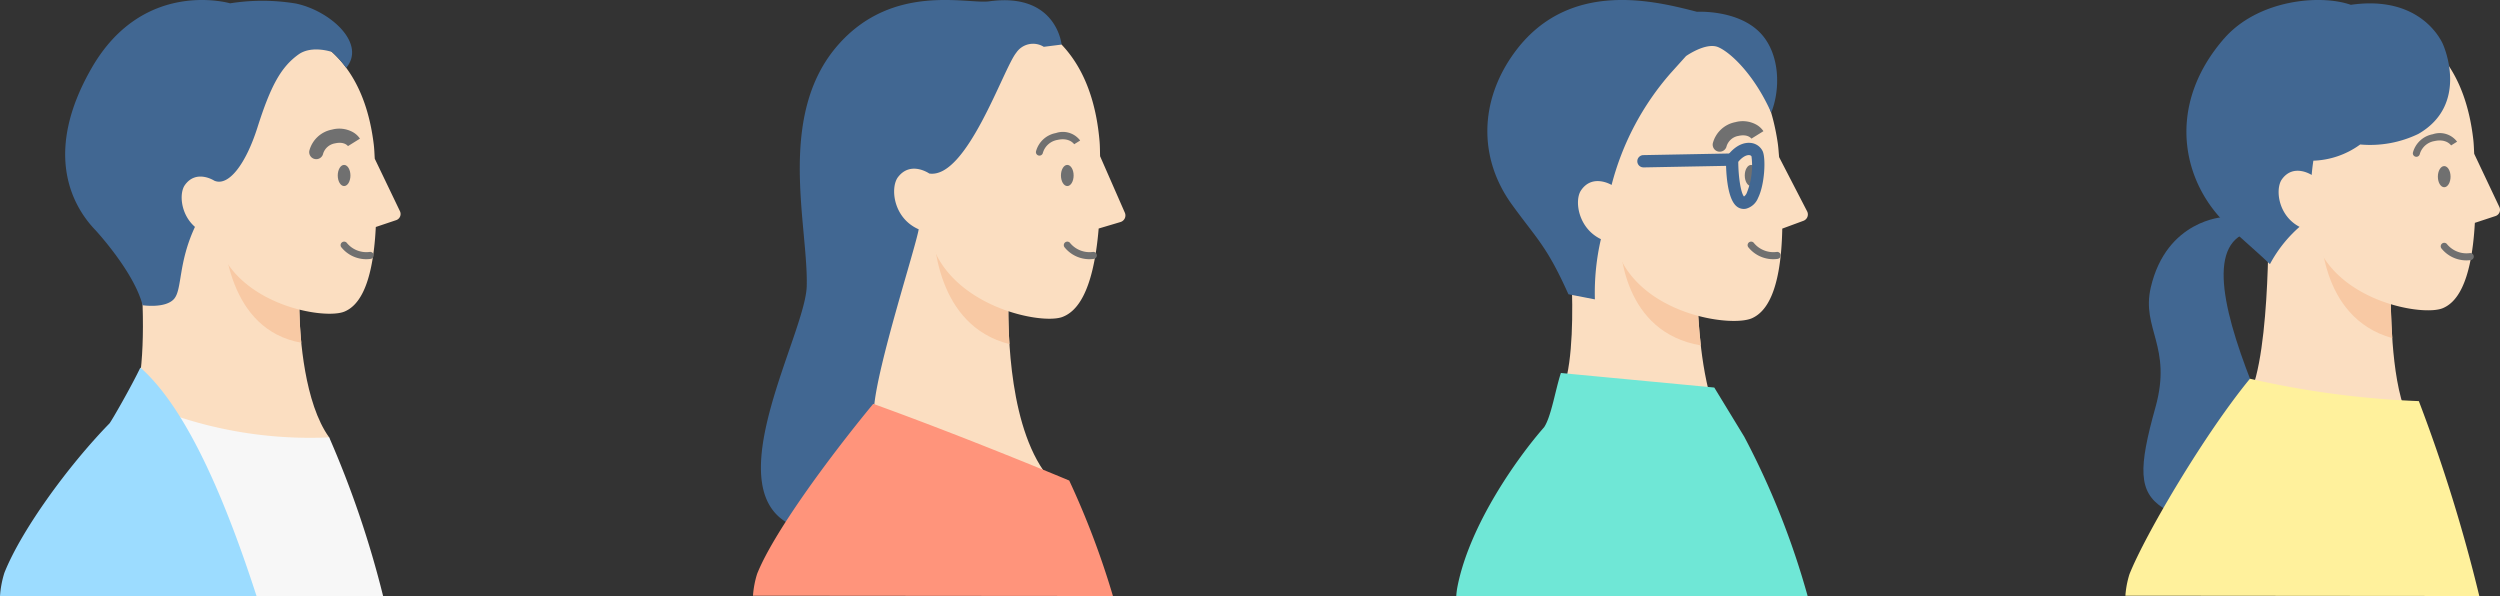
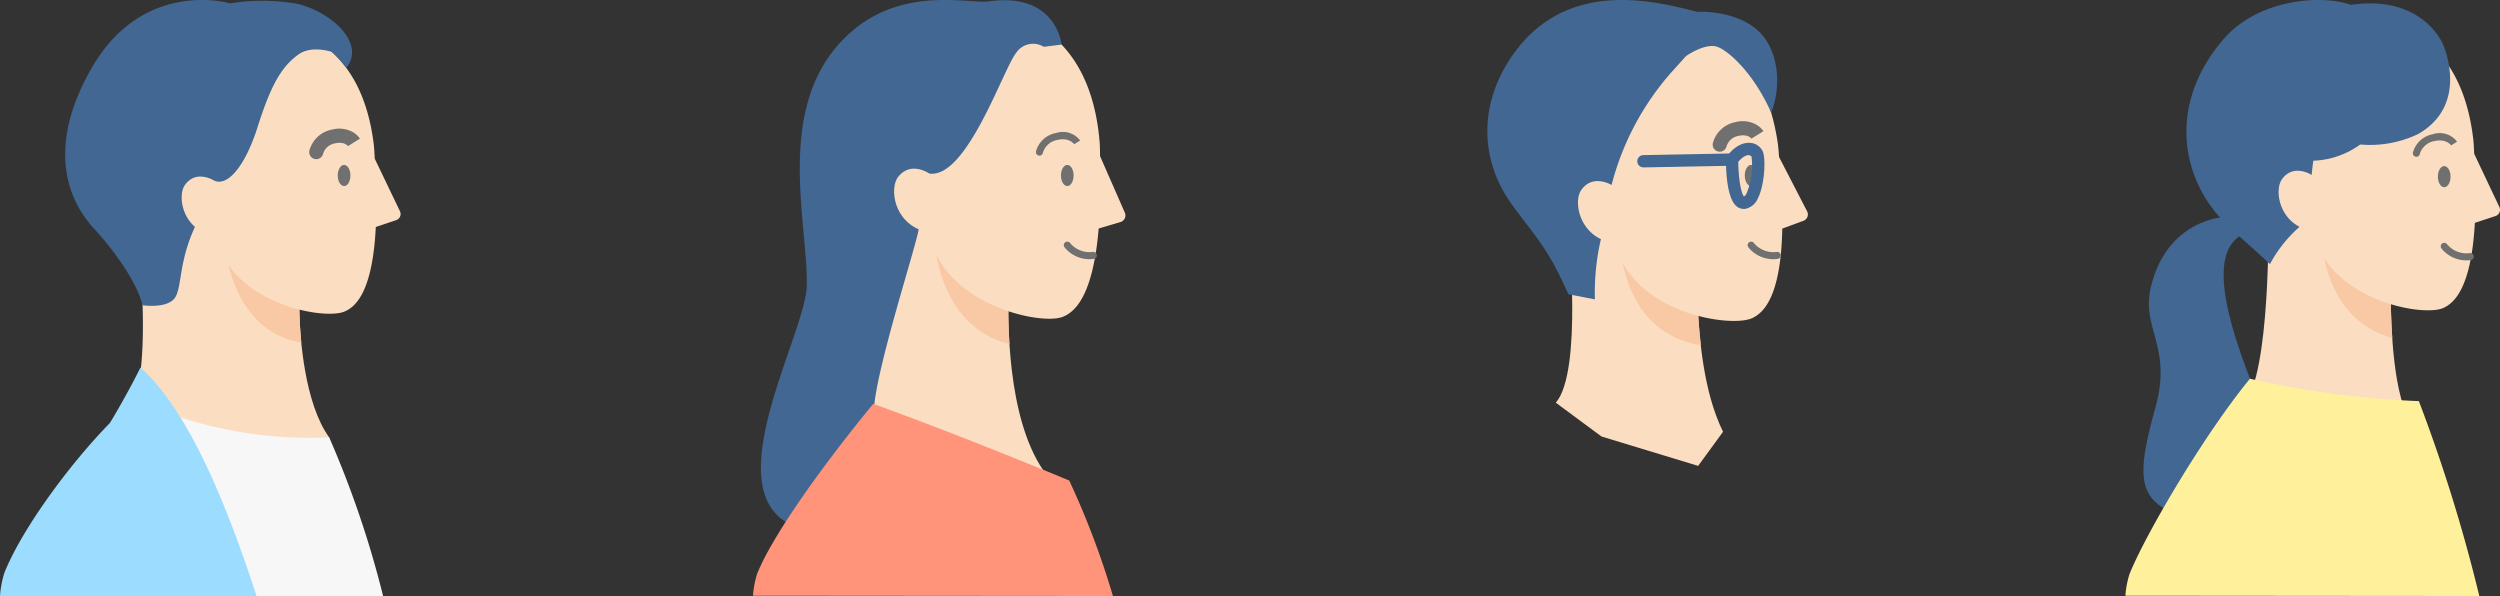
<svg xmlns="http://www.w3.org/2000/svg" width="354.709" height="84.565" viewBox="0 0 354.709 84.565">
  <rect x="0" y="0" width="354.709" height="84.565" fill="#333333" stroke="none" />
  <defs>
    <clipPath id="a">
      <rect width="53.147" height="84.565" fill="none" />
    </clipPath>
    <clipPath id="b">
      <rect width="49.887" height="84.565" fill="none" />
    </clipPath>
    <clipPath id="c">
      <rect width="52.836" height="84.565" fill="none" />
    </clipPath>
    <clipPath id="d">
      <rect width="56.84" height="84.565" fill="none" />
    </clipPath>
  </defs>
  <g transform="translate(-10 -7920.075)">
    <g transform="translate(311.563 7920.075)">
      <g transform="translate(0)" clip-path="url(#a)">
        <path d="M27.7,96.008l.976,5.421,19.249,5.081,3.859-7.326c-2.971-4.12-3.144-14.4-3.23-18.578V69.4H31.215s.347,22.432-3.516,26.6" transform="translate(-10.926 -38.607)" fill="#fbdec1" />
        <path d="M34.475,69.4h9.963v11.2c.03,1.437.07,3.6.23,5.98C34.238,83.654,34.4,71.171,34.475,69.4" transform="translate(-6.812 -38.607)" fill="#f8c9a4" />
        <path d="M86.192,71.963c-5.043,2.861-1.8,13.518,3.271,25.425,4.918,11.546-4.557,19.55-14.349,13.315-3.6-2.292-3.531-5.686-1.121-14.307s-2.022-11.136-.67-16.979C75.558,69.759,83.706,69.4,83.706,69.4h3.012Z" transform="translate(-69.731 -38.607)" fill="#416792" />
        <path d="M6.6,151.886a13.254,13.254,0,0,1,.573-3.036c2.247-5.646,10.657-19.919,17.1-27.748a129.459,129.459,0,0,0,23.963,3.176,226.926,226.926,0,0,1,8.578,27.653Z" transform="translate(-6.605 -67.366)" fill="#fff19c" />
        <path d="M10.588,37.449c3.133,8.473,15.144,10.584,17.979,9.414,1.742-.719,4.066-3.06,4.565-12.112l2.93-.966a.931.931,0,0,0,.55-1.281l-3.572-7.551c-.039-.668-.051-1.352-.133-2.059C30.812,4.792,16.684,5.637,16.684,5.637S4.148,4.945.656,17.921c-2.673,9.934,3.448,15.6,7.229,18.057a17.723,17.723,0,0,0,2.7,1.471" transform="translate(16.446 -3.132)" fill="#fbdec1" />
        <path d="M21.288,5.474C26.062-.011,34.856-.859,39.27.684,49.56-.8,52.357,6.319,52.357,6.319S56.2,14.771,48.85,19A15.731,15.731,0,0,1,40.6,20.5a11.936,11.936,0,0,1-6.646,2.3c-.109.718-.188,1.4-.239,2.025,0,0-2.571-1.688-4.222.613-.966,1.346-.574,5.143,2.5,6.747a18.738,18.738,0,0,0-4.2,5.293c-2.3-2.205-5.74-5.046-7.349-6.909-5.478-6.341-6.8-16.316.843-25.1" transform="translate(-7.289 0)" fill="#416792" />
        <g transform="translate(40.856 18.741)">
          <path d="M.007,4.189a.5.5,0,0,1-.5-.477A4.525,4.525,0,0,1,1.195-.422a.5.5,0,0,1,.69.153.5.5,0,0,1-.15.688A3.582,3.582,0,0,0,.507,3.666a.5.5,0,0,1-.476.523Z" transform="translate(4.38 17.672) rotate(-90)" fill="#707070" />
          <ellipse cx="0.9" cy="1.5" rx="0.9" ry="1.5" transform="translate(3.474 4.824)" fill="#707070" />
          <path d="M1.371,6.017a.5.5,0,0,1-.245-.065A3.585,3.585,0,0,1-.48,2.457,3.074,3.074,0,0,1,1.592-.486l.238.971.006,0C1.789.5.676.821.515,2.55a2.6,2.6,0,0,0,1.1,2.532.5.5,0,0,1-.246.935Z" transform="matrix(0.309, 0.951, -0.951, 0.309, 5.247, 0)" fill="#707070" />
        </g>
      </g>
    </g>
    <g transform="translate(216.621 7920.075)">
      <g transform="translate(0)" clip-path="url(#b)">
        <path d="M27.639,98.635l6.49,4.8L47.836,107.6l3.531-4.841c-2.861-5.811-3.362-13.6-3.6-17.845l-.4-11.4-17.954.629s2.076,20.106-1.775,24.491" transform="translate(-13.517 -41.499)" fill="#fbdec1" />
        <path d="M34.881,73.89l10.736-.376.4,11.4c.084,1.5.2,3.45.446,5.593C35.533,88.642,34.857,77.058,34.881,73.89" transform="translate(-11.766 -41.499)" fill="#f8c9a4" />
        <path d="M11.512,39.749c3.552,8.66,16.066,10.411,18.96,9.1,1.778-.808,4.1-3.317,4.287-12.709l3-1.107a.963.963,0,0,0,.523-1.346l-3.973-7.69c-.064-.69-.1-1.4-.213-2.127C31.27,5.2,16.67,6.585,16.67,6.585S3.664,6.323.518,19.887C-2.876,34.522,11.512,39.749,11.512,39.749" transform="translate(11.497 -3.704)" fill="#fbdec1" />
        <path d="M50.284,15.983c-2.4-5.4-5.775-8.553-7.515-9.292S38.2,7.956,38.2,7.956L36,10.4A38.742,38.742,0,0,0,27.64,26.242s-2.724-1.655-4.349.788c-.951,1.429-.408,5.347,2.832,6.9a33.828,33.828,0,0,0-.854,8.546l-3.754-.725C18.423,34.871,17.1,34,13.493,29.016,8.776,22.5,8.85,14.442,13.74,7.618,21.473-3.171,34.016.213,39.755,1.673c0,0,5.723-.34,8.934,2.947,2.827,2.893,2.965,7.946,1.595,11.363" transform="translate(-5.602 0)" fill="#416792" />
-         <path d="M.221,151.975c1.681-8.864,8.621-18.553,12.319-22.752,1.018-1.508,1.627-5.45,2.383-7.692l21.761,2.06,4.245,6.965a112.975,112.975,0,0,1,9,22.615H.077a10.257,10.257,0,0,1,.144-1.2" transform="translate(-0.077 -68.606)" fill="#6fe7d6" />
        <g transform="translate(36.956 17.514)">
          <path d="M.007,4.189a.5.5,0,0,1-.5-.477A4.525,4.525,0,0,1,1.195-.422a.5.5,0,0,1,.69.153.5.5,0,0,1-.15.688A3.582,3.582,0,0,0,.507,3.666a.5.5,0,0,1-.476.523Z" transform="translate(4.881 18.732) rotate(-90)" fill="#707070" />
          <ellipse cx="0.9" cy="1.5" rx="0.9" ry="1.5" transform="translate(3.976 5.884)" fill="#707070" />
          <path d="M1.37,6.517A1,1,0,0,1,.88,6.387,4.1,4.1,0,0,1-.978,2.411,4,4,0,0,1,.27-.293a2.974,2.974,0,0,1,1.2-.678L1.95.971,1.977.964c-.086.027-.839.3-.963,1.632a2.125,2.125,0,0,0,.85,2.05A1,1,0,0,1,1.37,6.517Z" transform="matrix(0.309, 0.951, -0.951, 0.309, 5.247, 0)" fill="#707070" />
        </g>
-         <path d="M16.674,55.912A1.647,1.647,0,0,0,17,55.879a2.533,2.533,0,0,0,1.7-1.514c.969-1.939,1.122-5.667.658-6.649a2.1,2.1,0,0,0-1.709-1.172c-.657-.07-1.96.077-3.311,1.841a.87.87,0,0,0-.18.523c-.01,1.258.07,5.455,1.5,6.63a1.592,1.592,0,0,0,1.018.374m1.1-7.459a10.337,10.337,0,0,1-.7,5.255,1.159,1.159,0,0,1-.366.44c-.429-.456-.8-2.688-.813-4.926.8-.942,1.392-.965,1.566-.945a.388.388,0,0,1,.314.176m.792-.364h0Z" transform="translate(24.113 -26.267)" fill="#416792" />
+         <path d="M16.674,55.912A1.647,1.647,0,0,0,17,55.879a2.533,2.533,0,0,0,1.7-1.514c.969-1.939,1.122-5.667.658-6.649a2.1,2.1,0,0,0-1.709-1.172c-.657-.07-1.96.077-3.311,1.841a.87.87,0,0,0-.18.523c-.01,1.258.07,5.455,1.5,6.63a1.592,1.592,0,0,0,1.018.374m1.1-7.459a10.337,10.337,0,0,1-.7,5.255,1.159,1.159,0,0,1-.366.44c-.429-.456-.8-2.688-.813-4.926.8-.942,1.392-.965,1.566-.945m.792-.364h0Z" transform="translate(24.113 -26.267)" fill="#416792" />
        <path d="M23.547,51.981h.017l12.571-.236A.871.871,0,0,0,36.119,50H36.1l-12.571.236a.871.871,0,0,0,.016,1.742" transform="translate(3.021 -28.228)" fill="#416792" />
      </g>
    </g>
    <g transform="translate(116.84 7920.075)">
      <g clip-path="url(#c)">
        <path d="M30.363,92.58l-6.919,5.742L49.6,117.765l7.992-12.343c-5.984-6.789-6.067-21.089-6.033-25.39l.331-11.527-18.154-.521s.8,20.418-3.368,24.595" transform="translate(-15.332 -37.302)" fill="#fbdec1" />
        <path d="M36.081,68.439l11.014.316-.331,11.526c-.01,1.288-.009,3.479.158,6.093C36.6,83.76,36.044,71.636,36.081,68.439" transform="translate(-10.542 -37.551)" fill="#f8c9a4" />
        <path d="M10.648,36.3c3.026,8.966,15.538,11.537,18.543,10.4,1.846-.7,4.349-3.082,5.144-12.546l3.1-.923a.975.975,0,0,0,.614-1.325l-3.513-8.014c-.02-.7-.013-1.418-.078-2.16C32.806,2.716,17.987,3.176,17.987,3.176S4.882,2.074.836,15.557C-3.531,30.1,10.648,36.3,10.648,36.3" transform="translate(14.708 -1.73)" fill="#fbdec1" />
        <path d="M52.45.189C49.355.613,38.8-2.464,31.036,6.345,22.2,16.361,26.8,32.088,26.56,40.619c-.191,6.678-12.4,27.79-2.855,33.506l20.435-.381c-4.286-3.271-8.315-11.907-8.039-15.81.42-5.944,5.874-22.673,6.346-25.4-3.66-1.605-4.046-5.949-2.939-7.4,1.8-2.36,4.439-.515,4.439-.515,5.315.8,10.5-14.868,12.333-17.126a2.879,2.879,0,0,1,3.914-.85l2.527-.319S62.011-1.123,52.45.189" transform="translate(-18.939 0)" fill="#416792" />
        <path d="M3.9,154.181a13.531,13.531,0,0,1,.583-3.088c2.286-5.743,9.92-16.17,16.476-24.133,13.317,4.805,27.812,10.882,27.812,10.882a118.051,118.051,0,0,1,6.2,16.384Z" transform="translate(-3.904 -69.661)" fill="#ff947b" />
        <g transform="translate(40.216 18.574)">
          <path d="M.007,4.189a.5.5,0,0,1-.5-.477A4.525,4.525,0,0,1,1.195-.422a.5.5,0,0,1,.69.153.5.5,0,0,1-.15.688h0A3.579,3.579,0,0,0,.507,3.666a.5.5,0,0,1-.476.523Z" transform="translate(4.38 17.672) rotate(-90)" fill="#707070" />
          <ellipse cx="0.9" cy="1.5" rx="0.9" ry="1.5" transform="translate(3.474 4.824)" fill="#707070" />
          <path d="M1.371,6.017a.5.5,0,0,1-.245-.065A3.585,3.585,0,0,1-.48,2.457,3.074,3.074,0,0,1,1.592-.486l.238.971.006,0C1.789.5.676.821.515,2.55a2.6,2.6,0,0,0,1.1,2.532.5.5,0,0,1-.246.935Z" transform="matrix(0.309, 0.951, -0.951, 0.309, 5.247, 0)" fill="#707070" />
        </g>
      </g>
    </g>
    <g transform="translate(10 7920.075)">
      <g clip-path="url(#d)">
        <path d="M42.217,101.191c1.6-1.713,2.493-7.3,2.229-15.731l.287-12.967,21.866-.1.094,13.932c.065,3.668.716,13.024,4.222,17.89l.361,8.326-12.792,8.989-16.905-7.754Z" transform="translate(-24.213 -42.156)" fill="#fbdec1" />
        <path d="M86.734,90.785c-.179-1.807-.25-3.383-.269-4.463L86.372,72.39l-10.84.051c0,4.226.9,16.5,11.2,18.344" transform="translate(-43.986 -42.156)" fill="#f8c9a4" />
        <path d="M59.63,39.906c3.145,8.358,15.031,10.377,17.828,9.2,1.718-.72,4-3.049,4.443-12l2.891-.971a.919.919,0,0,0,.536-1.269l-3.574-7.445c-.042-.66-.058-1.337-.143-2.035C79.438,7.506,65.475,8.422,65.475,8.422S53.079,7.81,49.7,20.658c-3.645,13.863,9.93,19.249,9.93,19.249" transform="translate(-28.581 -4.9)" fill="#fbdec1" />
        <path d="M40.557,32.192c-2.057-1.793-2.256-4.77-1.434-5.93,1.619-2.285,4.17-.63,4.17-.63,2.019.892,4.482-2.357,6.128-7.539,1.877-5.908,3.336-8.576,5.821-10.362,1.89-1.359,4.745-.36,4.745-.36a15.279,15.279,0,0,1,2.034,2.256c2.889-3.49-2.3-8.09-7.113-9.12A29.228,29.228,0,0,0,45.542.471S33.271-3.138,25.913,9.628c-7.04,12.212-2.634,19.733.5,23,0,0,5.5,5.912,6.714,10.68,0,0,3.2.488,4.441-.872,1.2-1.315.566-5.047,2.987-10.24" transform="translate(-12.896 0)" fill="#416792" />
        <path d="M56.83,140.281A59.794,59.794,0,0,0,79.8,143.748a140.693,140.693,0,0,1,7.651,22.508H61.436Z" transform="translate(-33.095 -81.692)" fill="#f7f7f7" />
        <path d="M.62,153.994c2.433-6.113,9.134-15.284,14.922-21.214.376-.488,3.123-5.288,4.374-7.913,6.967,6.155,12.491,20.1,16.482,32.414H0a14.324,14.324,0,0,1,.62-3.287" transform="translate(0 -72.715)" fill="#9cdcff" />
        <g transform="translate(44.447 18.574)">
-           <path d="M.007,4.189a.5.5,0,0,1-.5-.477A4.525,4.525,0,0,1,1.195-.422a.5.5,0,0,1,.69.153.5.5,0,0,1-.15.688A3.581,3.581,0,0,0,.507,3.666a.5.5,0,0,1-.476.523Z" transform="translate(4.38 17.672) rotate(-90)" fill="#707070" />
          <ellipse cx="0.9" cy="1.5" rx="0.9" ry="1.5" transform="translate(3.474 4.824)" fill="#707070" />
          <path d="M1.37,6.517A1,1,0,0,1,.88,6.387,4.1,4.1,0,0,1-.978,2.411,4,4,0,0,1,.27-.293a2.974,2.974,0,0,1,1.2-.678L1.95.971,1.977.964c-.086.027-.84.3-.963,1.632a2.125,2.125,0,0,0,.85,2.05A1,1,0,0,1,1.37,6.517Z" transform="matrix(0.309, 0.951, -0.951, 0.309, 5.247, 0)" fill="#707070" />
        </g>
      </g>
    </g>
  </g>
</svg>